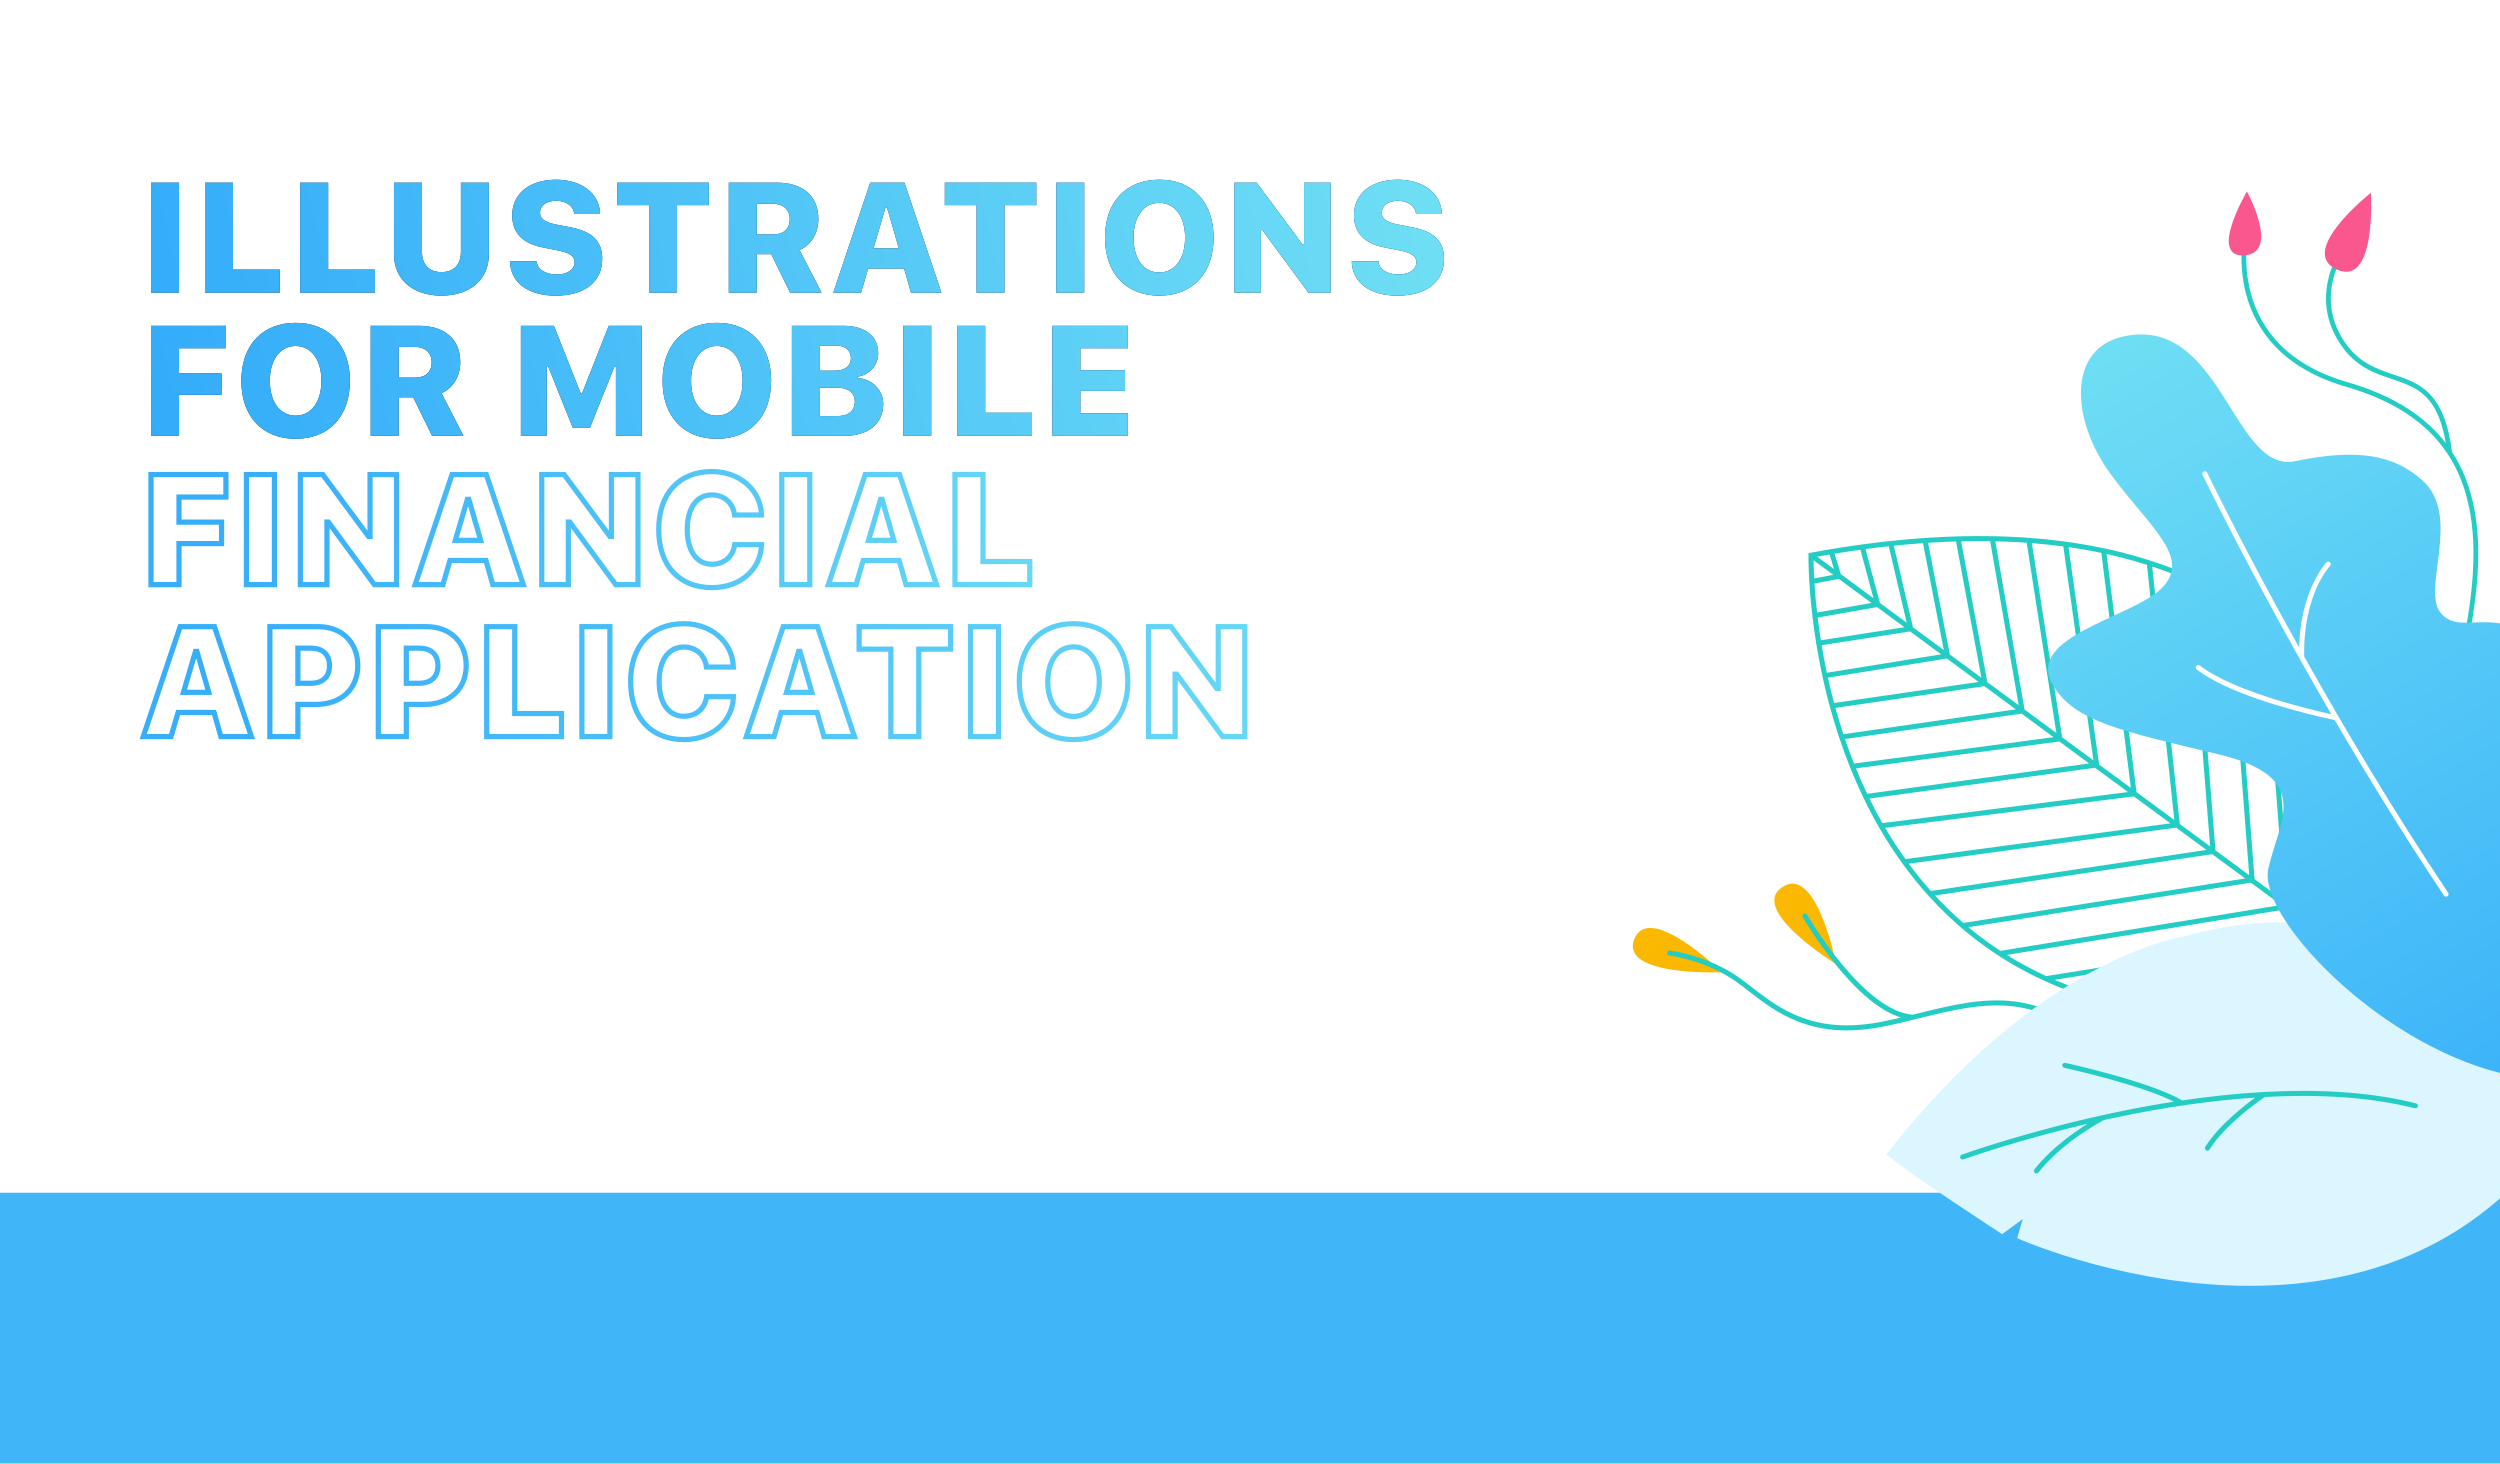
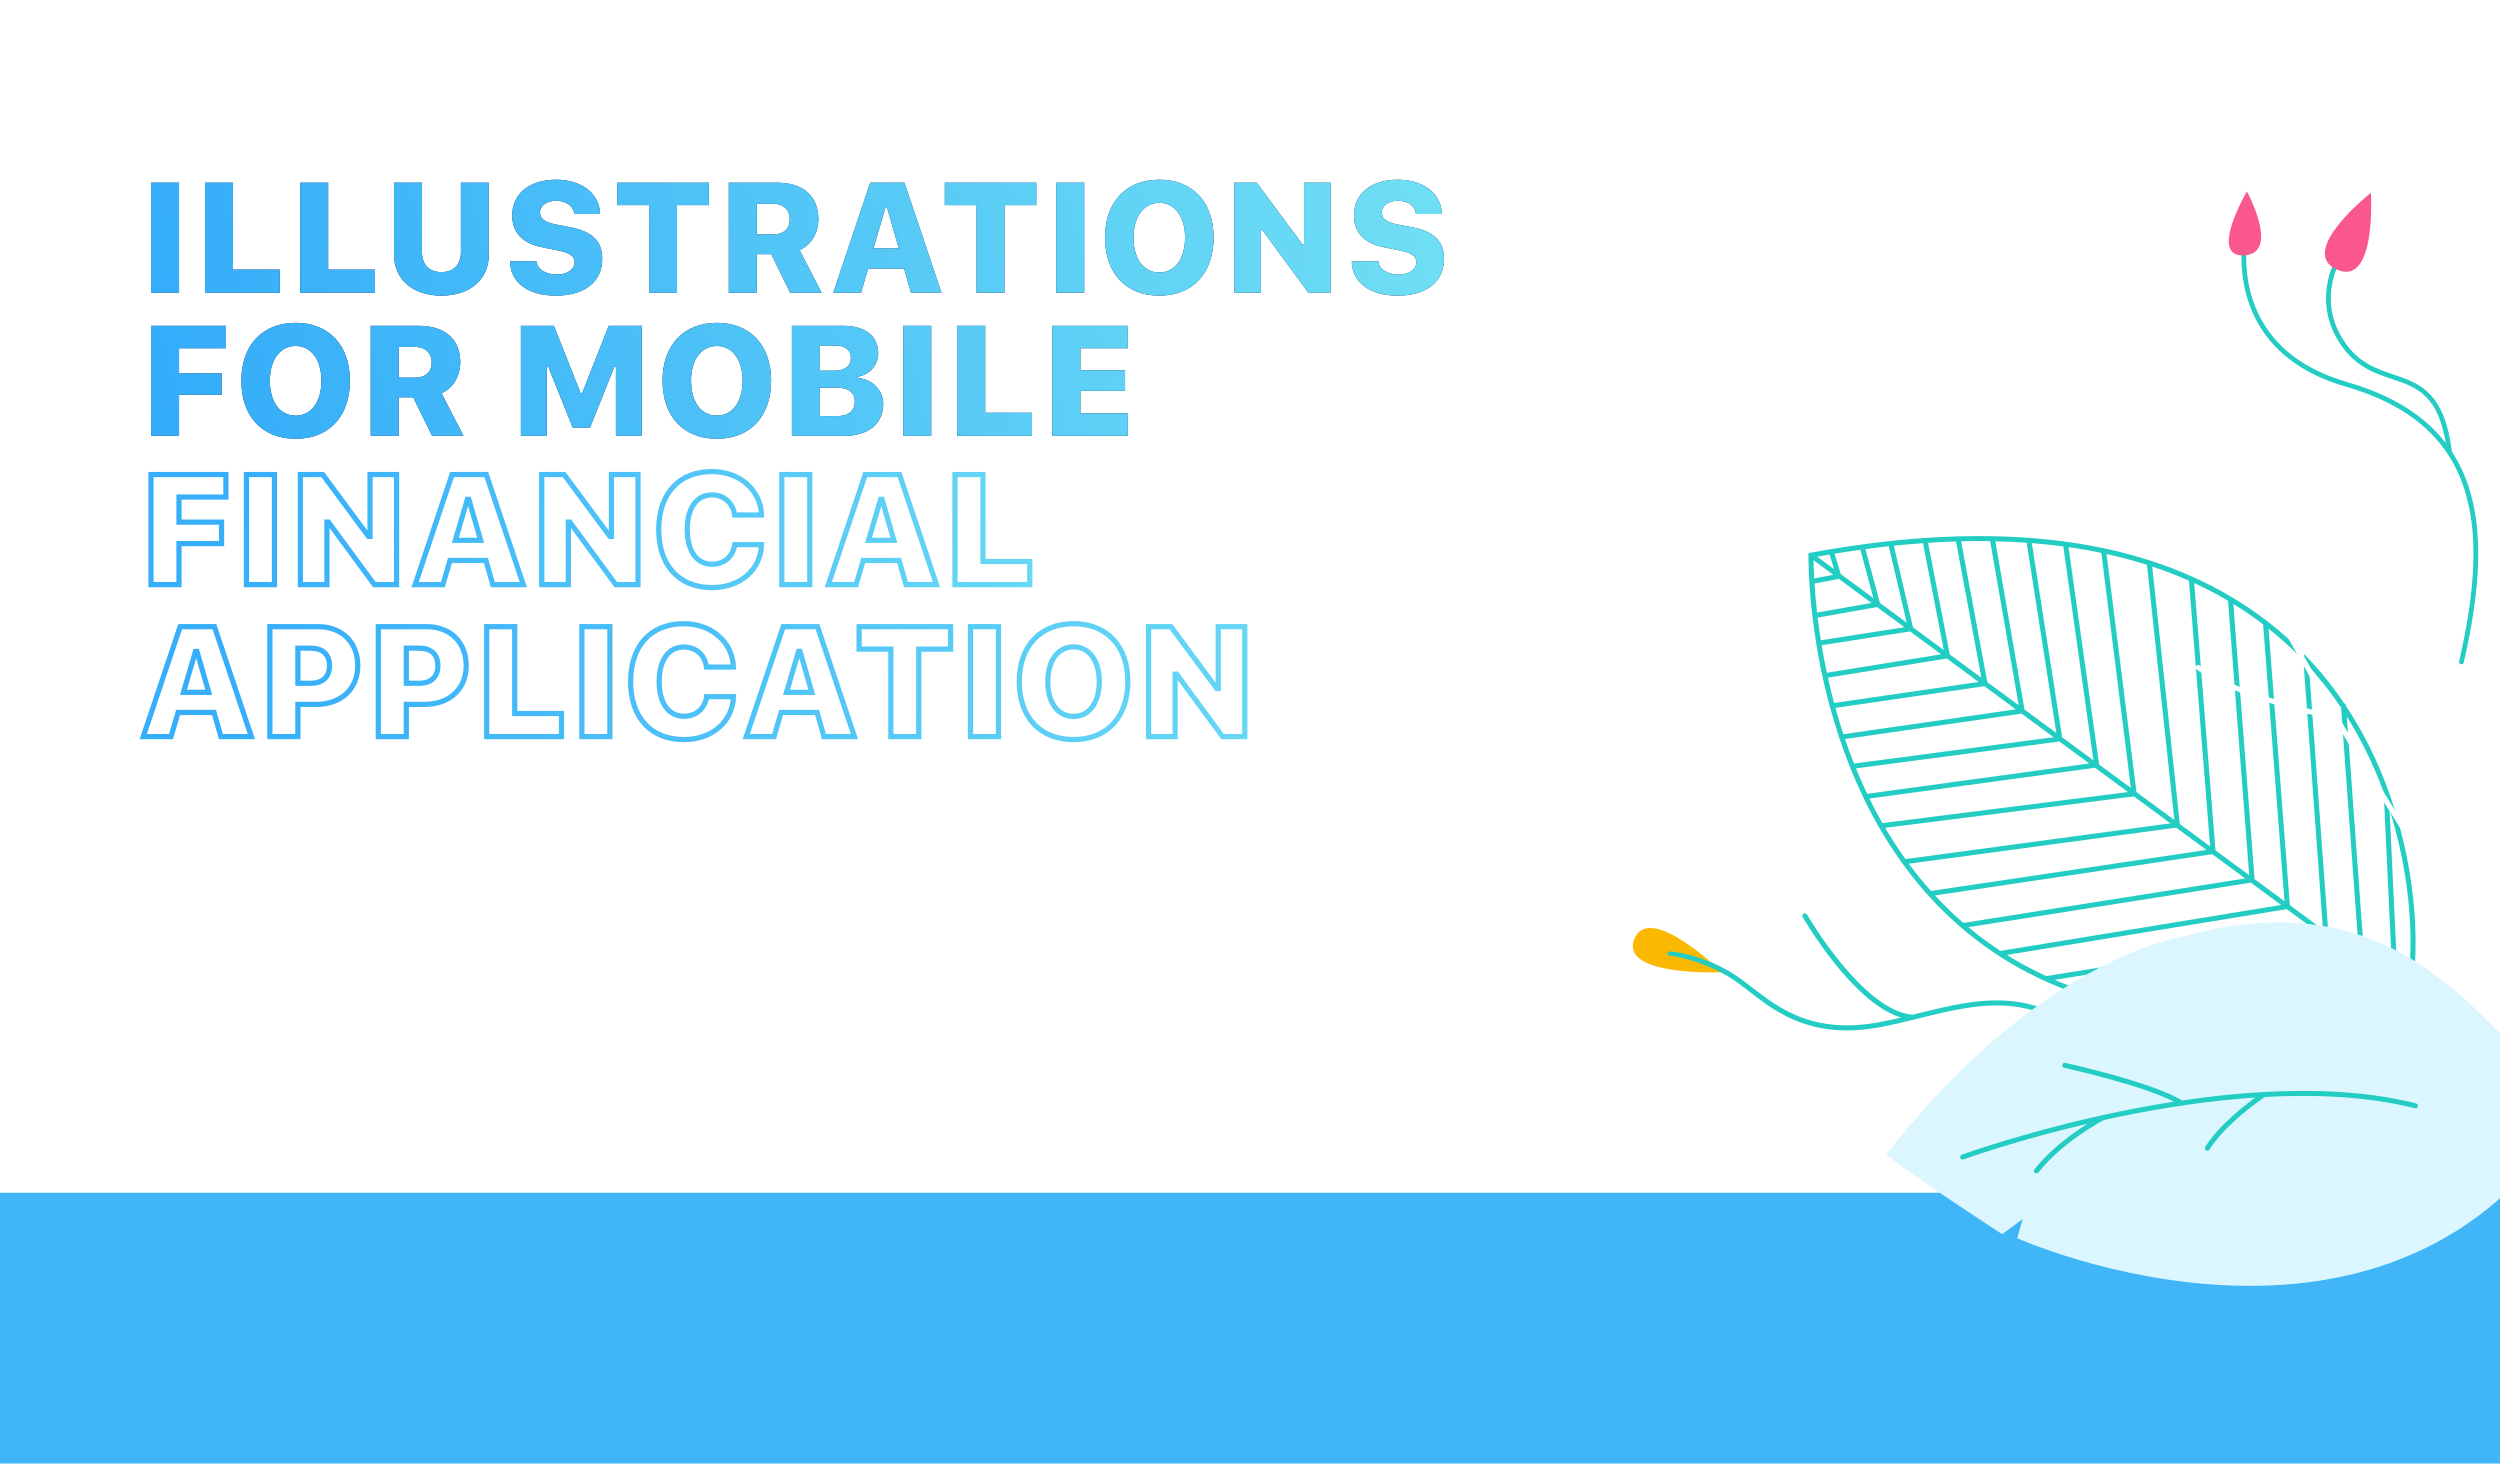
<svg xmlns="http://www.w3.org/2000/svg" xmlns:xlink="http://www.w3.org/1999/xlink" width="1920px" height="1124px" viewBox="0 0 1920 1124">
  <title>Illustration_01 Copy</title>
  <defs>
    <linearGradient x1="114.785%" y1="50.538%" x2="9.411%" y2="49.454%" id="linearGradient-1">
      <stop stop-color="#6EDEF4" offset="0%" />
      <stop stop-color="#36AEFA" offset="100%" />
    </linearGradient>
    <linearGradient x1="114.785%" y1="50.859%" x2="9.411%" y2="49.128%" id="linearGradient-2">
      <stop stop-color="#6EDEF4" offset="0%" />
      <stop stop-color="#36AEFA" offset="100%" />
    </linearGradient>
    <path d="M137.465,449 L137.465,417.477 L170.16,417.477 L170.16,401.012 L137.465,401.012 L137.465,381.734 L173.5,381.734 L173.5,364.449 L115.961,364.449 L115.961,449 L137.465,449 Z M210.766,449 L210.766,364.449 L189.262,364.449 L189.262,449 L210.766,449 Z M251.078,449 L251.078,400.953 L252.191,400.953 L287.523,449 L304.574,449 L304.574,364.449 L284.184,364.449 L284.184,412.027 L283.07,412.027 L247.855,364.449 L230.688,364.449 L230.688,449 L251.078,449 Z M340.141,449 L345.59,430.426 L373.188,430.426 L378.461,449 L401.898,449 L373.48,364.449 L347.172,364.449 L318.812,449 L340.141,449 Z M369.145,414.957 L349.691,414.957 L358.949,383.492 L360.062,383.492 L369.145,414.957 Z M436.469,449 L436.469,400.953 L437.582,400.953 L472.914,449 L489.965,449 L489.965,364.449 L469.574,364.449 L469.574,412.027 L468.461,412.027 L433.246,364.449 L416.078,364.449 L416.078,449 L436.469,449 Z M546.801,451.285 C568.48,451.285 584.184,437.633 584.887,418.297 L564.262,418.297 C563.031,427.379 556.117,433.355 546.859,433.355 C535.023,433.355 527.816,423.16 527.816,406.637 C527.816,390.172 535.023,380.094 546.801,380.094 C556.059,380.094 563.031,386.305 564.145,395.504 L584.828,395.504 C584.184,376.344 568.07,362.164 546.801,362.164 C521.43,362.164 505.902,379.098 505.902,406.695 C505.902,434.293 521.488,451.285 546.801,451.285 Z M621.918,449 L621.918,364.449 L600.414,364.449 L600.414,449 L621.918,449 Z M657.484,449 L662.934,430.426 L690.531,430.426 L695.805,449 L719.242,449 L690.824,364.449 L664.516,364.449 L636.156,449 L657.484,449 Z M686.488,414.957 L667.035,414.957 L676.293,383.492 L677.406,383.492 L686.488,414.957 Z M790.844,449 L790.844,431.246 L754.926,431.246 L754.926,364.449 L733.422,364.449 L733.422,449 L790.844,449 Z" id="path-3" />
    <linearGradient x1="100%" y1="47.996%" x2="-89.827%" y2="56.982%" id="linearGradient-4">
      <stop stop-color="#6EDEF4" offset="0%" />
      <stop stop-color="#0080FF" offset="100%" />
    </linearGradient>
    <path d="M137.511,224.783 L116,224.783 L116,140.284 L137.511,140.284 L137.511,224.783 Z M214.881,207.04 L214.881,224.783 L157.44,224.783 L157.44,140.284 L178.951,140.284 L178.951,207.04 L214.881,207.04 Z M287.972,207.04 L287.972,224.783 L230.531,224.783 L230.531,140.284 L252.042,140.284 L252.042,207.04 L287.972,207.04 Z M324.074,140.284 L324.074,193.337 C324.074,203.175 329.467,208.972 339.021,208.972 C348.633,208.972 353.967,203.175 353.967,193.337 L353.967,140.284 L375.42,140.284 L375.42,195.621 C375.42,214.594 361.001,227.067 339.021,227.067 C317.041,227.067 302.622,214.594 302.622,195.621 L302.622,140.284 L324.074,140.284 Z M391.656,200.716 L412.17,200.716 C412.698,206.864 418.852,210.788 427.762,210.788 C435.792,210.788 441.301,206.923 441.301,201.36 C441.301,196.675 437.609,194.157 427.937,192.225 L416.801,190 C401.327,187.072 393.355,178.639 393.355,165.347 C393.355,148.833 406.602,138 427,138 C446.811,138 460.527,148.716 460.878,164.351 L441.008,164.351 C440.539,158.378 434.854,154.221 427.293,154.221 C419.732,154.221 414.749,157.793 414.749,163.414 C414.749,168.04 418.501,170.734 427.41,172.491 L438.312,174.599 C455.017,177.82 462.519,185.374 462.519,198.783 C462.519,216.409 449.038,227.067 426.882,227.067 C405.488,227.067 392.007,216.995 391.656,200.716 Z M519.961,224.783 L498.508,224.783 L498.508,157.558 L474.125,157.558 L474.125,140.284 L544.403,140.284 L544.403,157.558 L519.961,157.558 L519.961,224.783 Z M581.212,156.504 L581.212,180.045 L593.931,180.045 C601.844,180.045 606.533,175.653 606.533,168.333 C606.533,161.13 601.551,156.504 593.872,156.504 L581.212,156.504 Z M581.212,195.211 L581.212,224.783 L559.701,224.783 L559.701,140.284 L596.92,140.284 C616.673,140.284 628.513,150.707 628.513,168.157 C628.513,178.522 623.355,188.009 614.094,192.049 L630.975,224.783 L606.826,224.783 L592.348,195.211 L581.212,195.211 Z M699.611,224.783 L694.336,206.22 L666.729,206.22 L661.278,224.783 L639.943,224.783 L668.312,140.284 L694.629,140.284 L723.057,224.783 L699.611,224.783 Z M680.093,159.315 L670.832,190.761 L690.292,190.761 L681.207,159.315 L680.093,159.315 Z M771.444,224.783 L749.992,224.783 L749.992,157.558 L725.608,157.558 L725.608,140.284 L795.886,140.284 L795.886,157.558 L771.444,157.558 L771.444,224.783 Z M832.695,224.783 L811.184,224.783 L811.184,140.284 L832.695,140.284 L832.695,224.783 Z M890.371,138 C915.751,138 932.045,155.04 932.045,182.504 C932.045,210.026 915.809,227.067 890.371,227.067 C864.816,227.067 848.638,210.026 848.638,182.504 C848.638,155.04 864.933,138 890.371,138 Z M890.371,155.802 C878.473,155.802 870.56,166.225 870.56,182.504 C870.56,198.842 878.355,209.265 890.371,209.265 C902.211,209.265 910.124,198.842 910.124,182.504 C910.124,166.225 902.211,155.802 890.371,155.802 Z M968.386,224.783 L947.988,224.783 L947.988,140.284 L965.162,140.284 L1000.389,187.833 L1001.502,187.833 L1001.502,140.284 L1021.9,140.284 L1021.9,224.783 L1004.843,224.783 L969.499,176.765 L968.386,176.765 L968.386,224.783 Z M1038.136,200.716 L1058.651,200.716 C1059.178,206.864 1065.333,210.788 1074.242,210.788 C1082.272,210.788 1087.782,206.923 1087.782,201.36 C1087.782,196.675 1084.089,194.157 1074.418,192.225 L1063.281,190 C1047.807,187.072 1039.836,178.639 1039.836,165.347 C1039.836,148.833 1053.082,138 1073.48,138 C1093.291,138 1107.007,148.716 1107.358,164.351 L1087.488,164.351 C1087.02,158.378 1081.334,154.221 1073.773,154.221 C1066.212,154.221 1061.23,157.793 1061.23,163.414 C1061.23,168.04 1064.981,170.734 1073.89,172.491 L1084.792,174.599 C1101.497,177.82 1109,185.374 1109,198.783 C1109,216.409 1095.519,227.067 1073.363,227.067 C1051.969,227.067 1038.488,216.995 1038.136,200.716 Z M137.511,334.716 L116,334.716 L116,250.217 L173.559,250.217 L173.559,267.492 L137.511,267.492 L137.511,286.757 L170.218,286.757 L170.218,303.212 L137.511,303.212 L137.511,334.716 Z M227.073,247.933 C252.452,247.933 268.747,264.974 268.747,292.437 C268.747,319.96 252.511,337 227.073,337 C201.517,337 185.34,319.96 185.34,292.437 C185.34,264.974 201.634,247.933 227.073,247.933 Z M227.073,265.735 C215.174,265.735 207.261,276.158 207.261,292.437 C207.261,308.775 215.057,319.198 227.073,319.198 C238.913,319.198 246.825,308.775 246.825,292.437 C246.825,276.158 238.913,265.735 227.073,265.735 Z M306.201,266.437 L306.201,289.978 L318.92,289.978 C326.833,289.978 331.522,285.586 331.522,278.266 C331.522,271.064 326.54,266.437 318.862,266.437 L306.201,266.437 Z M306.201,305.144 L306.201,334.716 L284.69,334.716 L284.69,250.217 L321.909,250.217 C341.662,250.217 353.502,260.64 353.502,278.091 C353.502,288.455 348.344,297.942 339.083,301.982 L355.964,334.716 L331.815,334.716 L317.338,305.144 L306.201,305.144 Z M492.885,334.716 L473.015,334.716 L473.015,281.37 L471.96,281.37 L453.145,328.392 L439.84,328.392 L420.966,281.37 L419.911,281.37 L419.911,334.716 L400.041,334.716 L400.041,250.217 L425.421,250.217 L445.936,302.041 L447.049,302.041 L467.506,250.217 L492.885,250.217 L492.885,334.716 Z M550.561,247.933 C575.941,247.933 592.235,264.974 592.235,292.437 C592.235,319.96 575.999,337 550.561,337 C525.005,337 508.828,319.96 508.828,292.437 C508.828,264.974 525.123,247.933 550.561,247.933 Z M550.561,265.735 C538.662,265.735 530.75,276.158 530.75,292.437 C530.75,308.775 538.545,319.198 550.561,319.198 C562.401,319.198 570.314,308.775 570.314,292.437 C570.314,276.158 562.401,265.735 550.561,265.735 Z M648.797,334.716 L608.178,334.716 L608.178,250.217 L647.625,250.217 C664.506,250.217 674.47,258.181 674.47,271.298 C674.47,280.374 667.671,288.045 658.703,289.275 L658.703,290.388 C669.781,290.973 678.338,299.581 678.338,310.356 C678.338,325.171 666.909,334.716 648.797,334.716 Z M629.689,265.383 L629.689,284.649 L641.06,284.649 C648.914,284.649 653.486,281.018 653.486,275.046 C653.486,269.014 649.208,265.383 641.881,265.383 L629.689,265.383 Z M629.689,319.55 L642.701,319.55 C651.611,319.55 656.476,315.626 656.476,308.482 C656.476,301.572 651.493,297.708 642.584,297.708 L629.689,297.708 L629.689,319.55 Z M715.206,334.716 L693.695,334.716 L693.695,250.217 L715.206,250.217 L715.206,334.716 Z M792.576,316.973 L792.576,334.716 L735.135,334.716 L735.135,250.217 L756.646,250.217 L756.646,316.973 L792.576,316.973 Z M866.195,317.442 L866.195,334.716 L808.226,334.716 L808.226,250.217 L866.195,250.217 L866.195,267.492 L829.737,267.492 L829.737,284.356 L864.026,284.356 L864.026,300.167 L829.737,300.167 L829.737,317.442 L866.195,317.442 Z" id="path-5" />
    <linearGradient x1="73.916%" y1="0%" x2="-16.883%" y2="224.198%" id="linearGradient-6">
      <stop stop-color="#6EDEF4" offset="0%" />
      <stop stop-color="#0080FF" offset="100%" />
    </linearGradient>
  </defs>
  <g id="Illustration_01-Copy" stroke="none" stroke-width="1" fill="none" fill-rule="evenodd">
-     <rect fill="#FFFFFF" x="0" y="0" width="1920" height="1124" />
    <rect id="Rectangle" fill="#40B6F9" x="0" y="916" width="1920" height="208" />
    <path d="M169.652,565.718 L164.378,547.169 L136.779,547.169 L131.329,565.718 L110,565.718 L138.361,481.282 L164.671,481.282 L193.091,565.718 L169.652,565.718 Z M150.139,500.299 L140.881,531.721 L160.335,531.721 L151.252,500.299 L150.139,500.299 Z M207.271,481.282 L244.304,481.282 C262.469,481.282 274.775,493.102 274.775,511.241 C274.775,529.205 261.825,540.966 243.015,540.966 L228.776,540.966 L228.776,565.718 L207.271,565.718 L207.271,481.282 Z M228.776,497.783 L228.776,524.758 L238.503,524.758 C247.644,524.758 253.035,520.077 253.035,511.3 C253.035,502.406 247.703,497.783 238.62,497.783 L228.776,497.783 Z M290.537,481.282 L327.571,481.282 C345.736,481.282 358.041,493.102 358.041,511.241 C358.041,529.205 345.091,540.966 326.281,540.966 L312.042,540.966 L312.042,565.718 L290.537,565.718 L290.537,481.282 Z M312.042,497.783 L312.042,524.758 L321.769,524.758 C330.911,524.758 336.302,520.077 336.302,511.3 C336.302,502.406 330.969,497.783 321.887,497.783 L312.042,497.783 Z M431.229,547.988 L431.229,565.718 L373.804,565.718 L373.804,481.282 L395.309,481.282 L395.309,547.988 L431.229,547.988 Z M468.379,565.718 L446.874,565.718 L446.874,481.282 L468.379,481.282 L468.379,565.718 Z M525.218,568 C499.904,568 484.317,551.031 484.317,523.471 C484.317,495.911 499.846,479 525.218,479 C546.489,479 562.603,493.16 563.248,512.295 L542.563,512.295 C541.45,503.108 534.476,496.905 525.218,496.905 C513.44,496.905 506.233,506.97 506.233,523.412 C506.233,539.913 513.44,550.095 525.277,550.095 C534.535,550.095 541.45,544.126 542.68,535.057 L563.306,535.057 C562.603,554.366 546.899,568 525.218,568 Z M632.802,565.718 L627.528,547.169 L599.929,547.169 L594.48,565.718 L573.15,565.718 L601.511,481.282 L627.821,481.282 L656.241,565.718 L632.802,565.718 Z M613.289,500.299 L604.031,531.721 L623.485,531.721 L614.403,500.299 L613.289,500.299 Z M705.615,565.718 L684.168,565.718 L684.168,498.544 L659.792,498.544 L659.792,481.282 L730.05,481.282 L730.05,498.544 L705.615,498.544 L705.615,565.718 Z M766.849,565.718 L745.344,565.718 L745.344,481.282 L766.849,481.282 L766.849,565.718 Z M824.508,479 C849.881,479 866.171,496.028 866.171,523.471 C866.171,550.972 849.939,568 824.508,568 C798.96,568 782.787,550.972 782.787,523.471 C782.787,496.028 799.077,479 824.508,479 Z M824.508,496.788 C812.613,496.788 804.702,507.204 804.702,523.471 C804.702,539.796 812.496,550.212 824.508,550.212 C836.345,550.212 844.255,539.796 844.255,523.471 C844.255,507.204 836.345,496.788 824.508,496.788 Z M902.501,565.718 L882.109,565.718 L882.109,481.282 L899.278,481.282 L934.495,528.796 L935.608,528.796 L935.608,481.282 L956,481.282 L956,565.718 L938.948,565.718 L903.614,517.736 L902.501,517.736 L902.501,565.718 Z" id="APPLICATION" stroke="url(#linearGradient-1)" stroke-width="4" fill="#FFFFFF" fill-rule="nonzero" />
    <g id="FINANCIAL" fill-rule="nonzero" fill="#FFFFFF">
      <use xlink:href="#path-3" />
      <use stroke="url(#linearGradient-2)" stroke-width="4" xlink:href="#path-3" />
    </g>
    <g id="ILLUSTRATIONSFORMOBILE" fill-rule="nonzero">
      <use fill="#0F2850" xlink:href="#path-5" />
      <use fill="url(#linearGradient-4)" xlink:href="#path-5" />
    </g>
    <g id="Group-7" transform="translate(1616.331, 606.491) scale(-1, 1) rotate(2) translate(-1616.331, -606.491) translate(1245.331, 150.491)">
      <path d="M677.458,597.669 C677.458,597.669 707.471,525.744 729.392,547.912 C751.314,570.08 677.458,597.669 677.458,597.669" id="Fill-22" fill="#FAB900" transform="translate(705.458, 570.669) rotate(21) translate(-705.458, -570.669) " />
-       <path d="M593.705,588.946 C593.705,588.946 577.457,512.442 608.65,518.262 C639.843,524.082 593.705,588.946 593.705,588.946" id="Fill-24" fill="#FAB900" transform="translate(604.475, 553.446) rotate(21) translate(-604.475, -553.446) " />
-       <path d="M681.296,512.199 C681.044,511.748 680.477,511.586 680.027,511.84 C679.775,511.982 654.677,526.311 638.914,552.472 C637.162,555.38 635.439,558.459 633.615,561.718 C620.514,585.135 604.209,614.279 552.725,625.547 C546.054,627.007 539.212,628.223 532.418,629.347 C545.554,620.351 556.514,601.195 565.038,572.289 C571.959,548.821 574.6,527.315 574.625,527.101 C574.688,526.587 574.323,526.121 573.811,526.058 C573.3,525.997 572.835,526.362 572.773,526.876 C572.67,527.726 562.127,612.075 527.753,629.982 C527.675,630.022 527.617,630.084 527.556,630.142 C525.993,630.393 524.434,630.643 522.885,630.889 C498.163,634.834 472.6,638.911 451.018,651.614 C426.797,665.87 410.256,689.72 400.451,724.528 C400.311,725.026 400.598,725.544 401.094,725.684 C401.264,725.732 401.436,725.73 401.595,725.687 C401.899,725.602 402.154,725.365 402.246,725.038 C411.913,690.718 428.176,667.23 451.961,653.23 C473.241,640.706 498.626,636.656 523.177,632.74 C533.05,631.165 543.259,629.536 553.121,627.377 C605.428,615.933 621.958,586.38 635.242,562.636 C637.058,559.39 638.774,556.324 640.509,553.442 C656.011,527.717 680.691,513.614 680.939,513.475 C681.388,513.221 681.548,512.65 681.296,512.199" id="Fill-26" stroke="#23CDC3" stroke-width="2" fill="#23CDC3" transform="translate(540.915, 618.72) rotate(21) translate(-540.915, -618.72) " />
+       <path d="M681.296,512.199 C679.775,511.982 654.677,526.311 638.914,552.472 C637.162,555.38 635.439,558.459 633.615,561.718 C620.514,585.135 604.209,614.279 552.725,625.547 C546.054,627.007 539.212,628.223 532.418,629.347 C545.554,620.351 556.514,601.195 565.038,572.289 C571.959,548.821 574.6,527.315 574.625,527.101 C574.688,526.587 574.323,526.121 573.811,526.058 C573.3,525.997 572.835,526.362 572.773,526.876 C572.67,527.726 562.127,612.075 527.753,629.982 C527.675,630.022 527.617,630.084 527.556,630.142 C525.993,630.393 524.434,630.643 522.885,630.889 C498.163,634.834 472.6,638.911 451.018,651.614 C426.797,665.87 410.256,689.72 400.451,724.528 C400.311,725.026 400.598,725.544 401.094,725.684 C401.264,725.732 401.436,725.73 401.595,725.687 C401.899,725.602 402.154,725.365 402.246,725.038 C411.913,690.718 428.176,667.23 451.961,653.23 C473.241,640.706 498.626,636.656 523.177,632.74 C533.05,631.165 543.259,629.536 553.121,627.377 C605.428,615.933 621.958,586.38 635.242,562.636 C637.058,559.39 638.774,556.324 640.509,553.442 C656.011,527.717 680.691,513.614 680.939,513.475 C681.388,513.221 681.548,512.65 681.296,512.199" id="Fill-26" stroke="#23CDC3" stroke-width="2" fill="#23CDC3" transform="translate(540.915, 618.72) rotate(21) translate(-540.915, -618.72) " />
      <path d="M84.726,238.935 C85.126,237.313 85.545,235.706 86,234.125 C88.745,224.604 92.537,215.824 97.376,207.749 C97.666,207.638 97.886,207.374 97.915,207.044 C97.92,206.965 97.928,206.89 97.935,206.812 C113.14,182.039 138.46,164.055 174.595,152.219 C196.911,144.911 214.664,133.99 227.36,119.761 C237.533,108.362 244.495,94.833 248.052,79.551 C254.102,53.563 248.097,31.177 248.035,30.954 C247.912,30.507 247.452,30.245 247.008,30.369 C246.563,30.492 246.302,30.954 246.425,31.401 C246.484,31.62 252.379,53.592 246.425,79.169 C242.932,94.173 236.099,107.454 226.116,118.642 C213.619,132.649 196.109,143.409 174.076,150.625 C138.909,162.143 113.858,179.446 98.293,203.113 C102.802,161.205 119.654,154.875 139.079,147.58 C152.413,142.573 166.203,137.396 177.102,120.037 C190.728,98.334 187.692,77.792 182.746,64.38 C177.401,49.887 168.71,40.367 168.623,40.273 C168.31,39.932 167.782,39.912 167.443,40.228 C167.105,40.542 167.084,41.073 167.397,41.412 C167.483,41.505 175.976,50.82 181.2,65.018 C185.998,78.062 188.938,98.04 175.689,119.142 C165.09,136.023 151.569,141.099 138.494,146.009 C118.894,153.368 100.378,160.328 96.308,206.25 C91.218,214.617 87.253,223.745 84.395,233.659 C74.729,267.181 77.426,309.779 92.879,367.717 C92.955,368 93.166,368.21 93.424,368.296 C93.574,368.346 93.739,368.353 93.903,368.31 C94.349,368.191 94.614,367.73 94.494,367.282 C81.417,318.256 77.518,280.321 82.539,249.635 L84.726,238.935 Z" id="Fill-42" stroke="#23CDC3" stroke-width="2" fill="#23CDC3" />
      <path d="M579.068,374.362 C578.434,377.359 577.765,380.33 577.078,383.288 L462.286,370.642 L488.259,350.058 L581.551,361.733 C580.796,365.868 579.97,370.083 579.068,374.362 L579.068,374.362 Z M546.599,469.709 C545.422,472.077 544.219,474.416 542.996,476.736 L350.533,459.213 L377.463,437.87 L553.184,455.654 C551.072,460.423 548.882,465.116 546.599,469.709 L546.599,469.709 Z M526.201,504.972 L318.84,484.332 L348.404,460.9 L542.028,478.529 C537.11,487.726 531.829,496.543 526.201,504.972 L526.201,504.972 Z M478.218,560.102 C470.951,566.483 463.364,572.443 455.465,577.986 C455.407,577.966 455.354,577.935 455.291,577.927 L236.125,549.888 L260.925,530.233 L481.483,557.159 C480.398,558.145 479.318,559.136 478.218,560.102 L478.218,560.102 Z M152.136,614.066 L144.047,620.476 C136.987,592.473 135.149,533.684 153.903,471.693 L152.136,614.066 Z M184.301,402.414 L177.09,594.288 L154.028,612.566 L155.853,465.475 C162.697,444.355 171.983,422.976 184.301,402.414 L184.301,402.414 Z M241.958,334.502 L232.884,550.067 L206.031,571.35 L213.958,361.805 C214.224,361.506 214.479,361.202 214.747,360.903 C223.18,351.453 232.261,342.654 241.958,334.502 L241.958,334.502 Z M329.591,284.5 L315.137,484.877 L290.441,504.45 L299.685,297.192 C309.271,292.519 319.242,288.286 329.591,284.5 L329.591,284.5 Z M270.221,313.716 C279.01,308.08 288.191,302.878 297.768,298.125 L288.498,505.99 L261.2,527.625 L270.221,313.716 Z M212,364.048 L204.099,572.882 L179.021,592.757 L186.298,399.13 C193.755,387.056 202.281,375.289 212,364.048 L212,364.048 Z M153.325,615.512 L259.584,632.731 C224.215,632.735 186.23,629.012 145.699,621.557 L153.325,615.512 Z M270.56,632.612 L155.313,613.937 L178.258,595.751 L363.945,619.974 C335.297,627.64 304.151,631.861 270.56,632.612 L270.56,632.612 Z M368.466,618.731 C368.383,618.692 368.299,618.653 368.202,618.64 L180.305,594.129 L206.055,573.72 L417.931,600.027 C402.4,607.564 385.904,613.797 368.466,618.731 L368.466,618.731 Z M420.978,598.52 C420.976,598.52 420.975,598.518 420.973,598.518 L208.114,572.089 L234.074,551.514 L453.2,579.547 C442.975,586.565 432.233,592.889 420.978,598.52 L420.978,598.52 Z M234.823,548.53 L243.901,332.88 C251.645,326.495 259.78,320.521 268.294,314.963 L259.261,529.162 L234.823,548.53 Z M483.326,555.498 L262.988,528.598 L289.825,507.329 L505.953,531.844 C498.819,540.24 491.279,548.142 483.326,555.498 L483.326,555.498 Z M507.421,530.126 L291.906,505.68 L316.729,486.005 L525.025,506.738 C519.482,514.91 513.616,522.716 507.421,530.126 L507.421,530.126 Z M352.138,277.118 C356.139,275.958 360.193,274.861 364.298,273.822 L347.562,459.178 L317.129,483.298 L331.519,283.791 C338.236,281.38 345.11,279.155 352.138,277.118 L352.138,277.118 Z M587.787,268.786 L571.031,282.066 L575.059,267.013 C579.277,267.57 583.517,268.158 587.787,268.786 L587.787,268.786 Z M573.188,266.764 L568.57,284.016 L541.693,305.318 L551.209,264.217 C558.455,264.957 565.778,265.802 573.188,266.764 L573.188,266.764 Z M549.331,264.024 L539.339,307.184 L516.891,324.975 L529.33,262.291 C535.925,262.773 542.593,263.352 549.331,264.024 L549.331,264.024 Z M502.948,260.867 C510.999,261.147 519.165,261.578 527.447,262.16 L514.626,326.771 L489.288,346.854 L502.948,260.867 Z M475.63,260.492 L459.047,370.819 L433.353,391.184 L451.29,261.228 C459.27,260.816 467.379,260.564 475.63,260.492 L475.63,260.492 Z M449.386,261.332 L431.23,392.867 L405.222,413.48 L423.293,263.435 C431.817,262.522 440.518,261.824 449.386,261.332 L449.386,261.332 Z M395.248,267.312 C403.765,265.858 412.479,264.639 421.38,263.649 L403.136,415.132 L377.533,435.425 L395.248,267.312 Z M349.587,457.573 L366.221,273.35 C375.022,271.172 384.061,269.272 393.329,267.647 L375.478,437.054 L349.587,457.573 Z M553.985,453.853 L379.568,436.202 L404.108,416.753 L562.662,432.109 C559.959,439.533 557.069,446.788 553.985,453.853 L553.985,453.853 Z M563.329,430.291 L406.224,415.076 L432.387,394.34 L570.195,409.304 C568.069,416.436 565.785,423.441 563.329,430.291 L563.329,430.291 Z M570.739,407.479 L434.477,392.683 L460.198,372.297 L576.648,385.124 C574.854,392.711 572.884,400.167 570.739,407.479 L570.739,407.479 Z M461.198,369.115 L477.524,260.484 C485.254,260.441 493.101,260.548 501.062,260.8 L487.118,348.573 L461.198,369.115 Z M581.883,359.886 L490.315,348.428 L515.752,328.267 L585.437,336.674 C584.491,344.038 583.322,351.807 581.883,359.886 L581.883,359.886 Z M585.672,334.816 L517.818,326.63 L540.444,308.698 L587.705,315.34 C587.194,321.408 586.53,327.926 585.672,334.816 L585.672,334.816 Z M587.859,313.469 L542.471,307.091 L569.04,286.034 L589.184,289.11 C588.999,295.892 588.61,304.119 587.859,313.469 L587.859,313.469 Z M589.23,287.223 L571.044,284.445 L589.207,270.051 C589.298,272.86 589.42,278.812 589.23,287.223 L589.23,287.223 Z M590.963,267.359 L590.208,267.247 C576.788,265.239 563.629,263.593 550.723,262.284 C550.714,262.282 550.707,262.275 550.699,262.274 C550.657,262.264 550.619,262.274 550.578,262.27 C543.24,261.527 535.984,260.898 528.815,260.381 C528.795,260.376 528.78,260.362 528.759,260.358 C528.669,260.34 528.581,260.351 528.495,260.359 C519.665,259.727 510.966,259.267 502.399,258.977 C502.366,258.969 502.34,258.948 502.306,258.943 C502.177,258.923 502.049,258.93 501.929,258.961 C484.277,258.377 467.188,258.522 450.678,259.395 C450.651,259.388 450.63,259.372 450.602,259.368 C450.448,259.347 450.304,259.373 450.168,259.422 C419.804,261.053 391.409,265.141 365.117,271.692 C365.091,271.699 365.066,271.702 365.041,271.711 C360.505,272.842 356.026,274.041 351.617,275.319 C344.365,277.421 337.278,279.725 330.355,282.223 C330.334,282.23 330.317,282.236 330.296,282.244 C319.273,286.225 308.674,290.709 298.504,295.683 C298.433,295.705 298.373,295.74 298.31,295.777 C288.171,300.745 278.461,306.205 269.193,312.148 C268.907,312.186 268.664,312.345 268.519,312.584 C259.51,318.398 250.916,324.671 242.754,331.399 C242.483,331.471 242.255,331.649 242.139,331.9 C231.85,340.432 222.246,349.687 213.349,359.657 C202.73,371.555 193.488,384.079 185.45,396.957 C185.447,396.956 185.445,396.954 185.443,396.954 C184.925,396.936 184.491,397.339 184.472,397.855 L184.445,398.576 C171.235,420.058 161.375,442.49 154.181,464.646 C154.067,464.799 153.987,464.977 153.984,465.181 L153.983,465.249 C132.823,530.84 134.962,593.883 142.593,622.349 L142.595,622.356 C142.595,622.357 142.595,622.357 142.595,622.358 L142.745,622.919 L143.325,623.027 C229.394,639.091 304.096,638.428 366.798,621.153 C410.168,609.204 447.798,589.305 479.465,561.501 C489.785,552.438 499.463,542.515 508.474,531.783 C508.515,531.743 508.551,531.7 508.584,531.654 C515.211,523.75 521.462,515.393 527.348,506.627 C527.445,506.534 527.522,506.422 527.571,506.292 C533.553,497.356 539.152,487.987 544.338,478.192 C544.362,478.151 544.389,478.111 544.406,478.066 C545.725,475.571 547.026,473.056 548.294,470.507 C550.764,465.537 553.128,460.456 555.398,455.283 C555.417,455.247 555.433,455.212 555.448,455.172 C558.789,447.554 561.913,439.721 564.812,431.687 C564.823,431.663 564.829,431.637 564.839,431.613 C567.511,424.204 569.988,416.621 572.275,408.883 C572.291,408.85 572.295,408.812 572.307,408.778 C574.648,400.849 576.786,392.755 578.716,384.507 C578.723,384.475 578.738,384.446 578.742,384.414 C578.742,384.41 578.741,384.407 578.741,384.403 C579.493,381.187 580.223,377.955 580.912,374.692 C583.798,361.016 585.89,348.005 587.401,336.069 C587.41,336.036 587.424,336.005 587.429,335.971 C587.432,335.947 587.422,335.925 587.423,335.9 C588.371,328.394 589.091,321.316 589.632,314.768 C589.64,314.735 589.656,314.705 589.662,314.668 C589.668,314.617 589.653,314.567 589.652,314.516 C591.947,286.588 591.02,268.41 591.005,268.121 L590.963,267.359 Z" id="Fill-28" stroke="#23CDC3" stroke-width="2" fill="#23CDC3" />
      <path d="M280.404,568.164 C280.404,568.164 390.717,553.13 545.38,666.226 C530.47,687.641 476.641,749.514 476.641,749.514 L458.216,742.695 L466.375,755.689 C466.375,755.689 223.965,960.494 27.38,777.391 C77.195,704.8 100.389,569.374 280.404,568.164" id="Fill-30" fill="#DCF6FF" transform="translate(286.38, 710.501) rotate(14) translate(-286.38, -710.501) " />
      <path d="M493.557,691.27 C493.009,691.231 437.899,687.532 368.107,692.835 C354.089,693.899 338.836,695.387 322.88,697.451 C342.984,677.321 398.541,647.262 399.118,646.951 C399.573,646.706 399.743,646.137 399.497,645.682 C399.252,645.226 398.684,645.056 398.229,645.302 C397.633,645.623 338.67,677.526 319.901,697.848 C299.887,700.513 278.836,704.086 257.755,708.883 C257.522,708.853 257.299,708.906 257.113,709.033 C218.665,717.827 180.184,730.678 147.896,749.443 C147.449,749.703 147.297,750.276 147.557,750.723 C147.725,751.012 148.023,751.178 148.334,751.19 C148.505,751.196 148.679,751.155 148.838,751.062 C181.006,732.366 219.383,719.567 257.734,710.81 C261.477,712.022 292.959,722.532 310.284,738.192 C310.454,738.345 310.665,738.425 310.878,738.432 C311.144,738.442 311.413,738.338 311.608,738.125 C311.954,737.741 311.924,737.148 311.54,736.801 C296.307,723.033 270.416,713.216 261.253,710.022 C299.122,701.616 336.782,697.094 368.221,694.704 C372.649,694.369 377.018,694.069 381.317,693.801 C383.474,694.231 416.546,701.059 441.417,718.841 C441.572,718.951 441.749,719.008 441.926,719.015 C442.23,719.025 442.533,718.889 442.724,718.623 C443.025,718.202 442.928,717.617 442.506,717.317 C423.252,703.55 399.188,696.276 387.925,693.414 C447.981,690.089 492.933,693.104 493.428,693.138 C493.952,693.17 494.391,692.785 494.43,692.269 C494.462,691.752 494.074,691.305 493.557,691.27" id="Fill-32" stroke="#23CDC3" stroke-width="2" fill="#23CDC3" transform="translate(320.93, 698.19) rotate(14) translate(-320.93, -698.19) " />
-       <path d="M26.369,360.506 C65.223,321.573 91.098,348.492 107.489,330.35 C123.878,312.207 88.536,255.903 118.893,226.982 C140.454,206.44 168.053,200.775 215.988,208.961 C263.921,217.147 268.292,95.286 343.853,108.502 C388.514,116.314 386.504,171.662 358.177,213.531 C329.85,255.4 297.696,279.836 321.423,302.483 C345.15,325.13 429.654,336.015 407.492,375.074 C391.784,402.76 357.207,411.323 283.129,431.754 C209.052,452.184 238.476,484.937 247.527,521.361 C256.579,557.785 168.81,657.158 75.107,683.975 C-18.596,710.792 35.374,442.677 35.374,442.677 C35.374,442.677 -12.486,399.441 26.369,360.506 Z" id="Fill-34" fill="url(#linearGradient-6)" fill-rule="nonzero" />
      <path d="M217.078,359.919 C259.596,277.45 286.016,217.561 286.454,216.567 C286.661,216.093 286.447,215.541 285.972,215.332 C285.499,215.123 284.945,215.339 284.736,215.813 C284.306,216.794 258.566,275.139 217.023,355.93 C215.5,309.581 194.155,288.367 193.933,288.153 C193.561,287.793 192.969,287.804 192.608,288.175 C192.248,288.546 192.258,289.141 192.629,289.502 C192.684,289.555 198.235,295.014 203.768,306.348 C208.853,316.768 214.954,334.422 215.228,359.415 C186.698,414.735 150.941,480.178 110.922,544.821 C110.649,545.261 110.784,545.839 111.225,546.111 C111.456,546.252 111.725,546.286 111.968,546.218 C112.187,546.157 112.386,546.017 112.516,545.808 C141.582,498.858 168.399,451.487 191.84,407.869 C193.135,407.556 197.818,406.403 204.621,404.528 C227.639,398.184 274.826,383.586 296.447,365.382 C296.843,365.049 296.894,364.456 296.561,364.061 C296.227,363.664 295.636,363.613 295.24,363.947 C283.39,373.926 261.63,384.38 232.316,394.182 C214.296,400.207 198.462,404.294 193.036,405.644 C201.436,389.981 209.389,374.825 216.854,360.351 C216.965,360.232 217.041,360.085 217.078,359.919" id="Fill-36" stroke="#FFFFFF" stroke-width="2" fill="#FFFFFF" />
      <path d="M245.721,0.63 C245.721,0.63 221.524,48.865 249.479,49.621 C277.435,50.378 245.721,0.63 245.721,0.63" id="Fill-38" fill="#FA578F" />
      <path d="M150.623,4.984 C150.623,4.984 148.589,77.959 178.892,62.95 C209.196,47.941 150.623,4.984 150.623,4.984" id="Fill-40" fill="#FA578F" />
    </g>
  </g>
</svg>